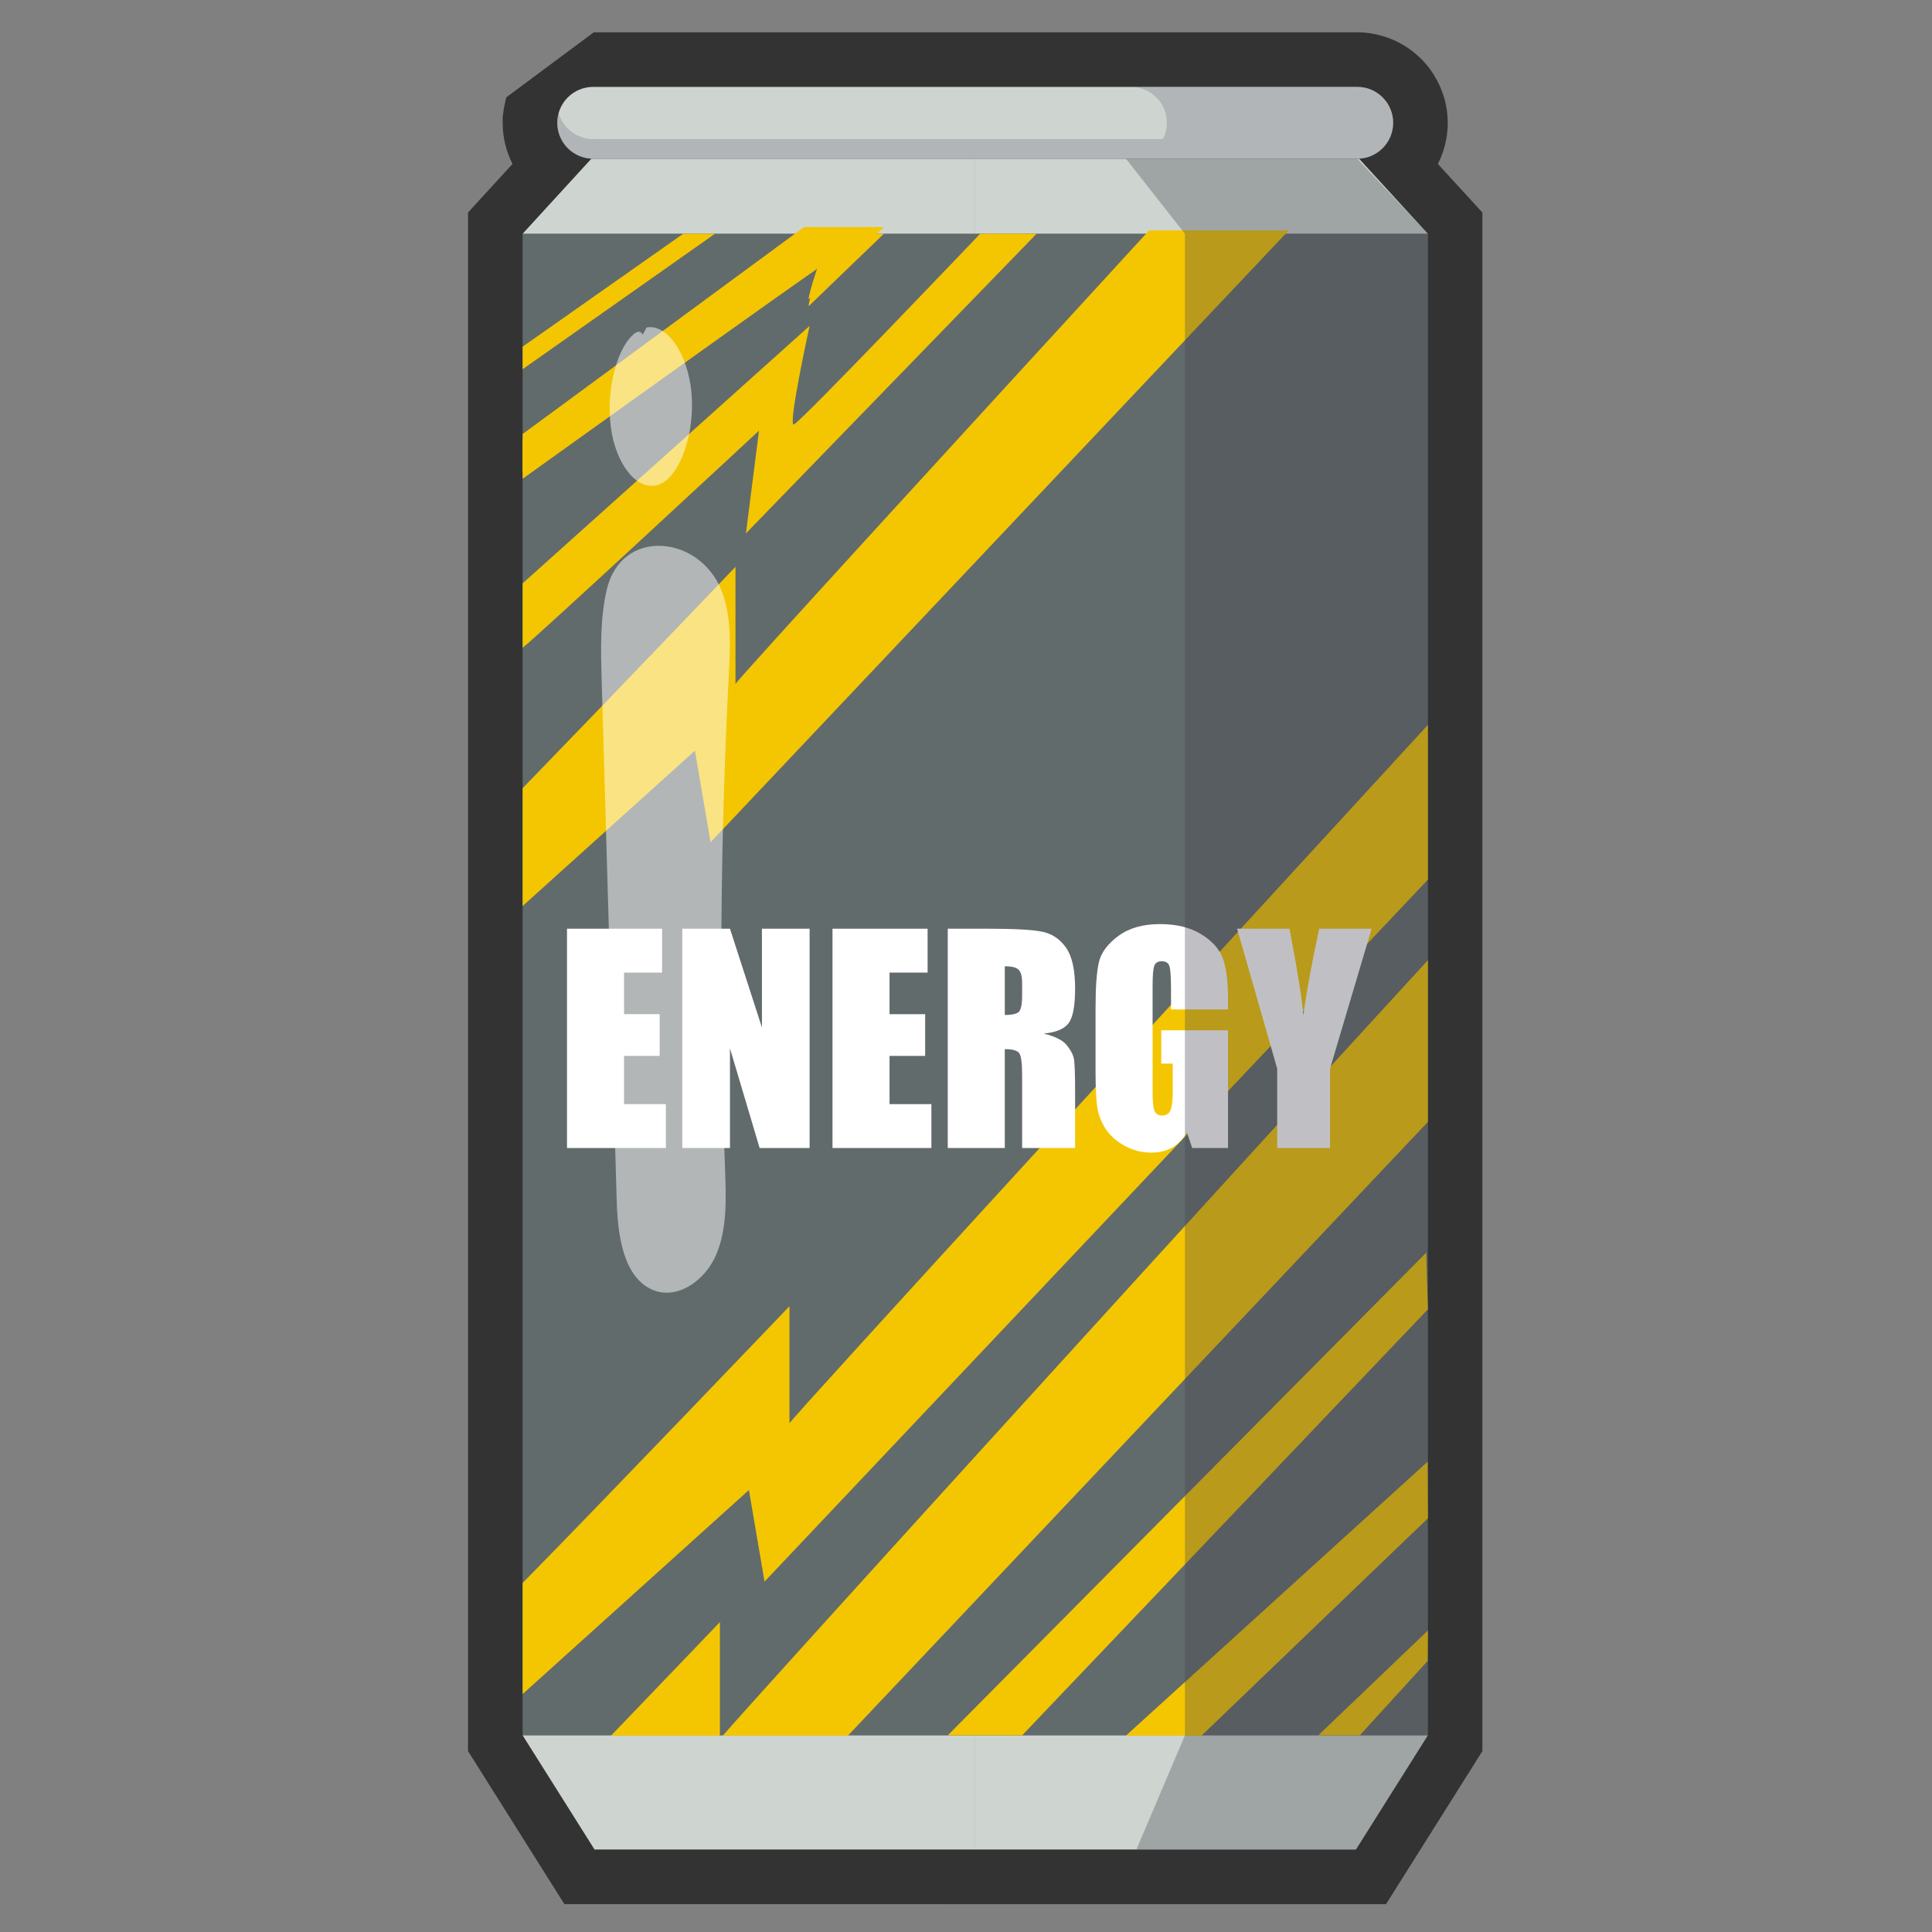
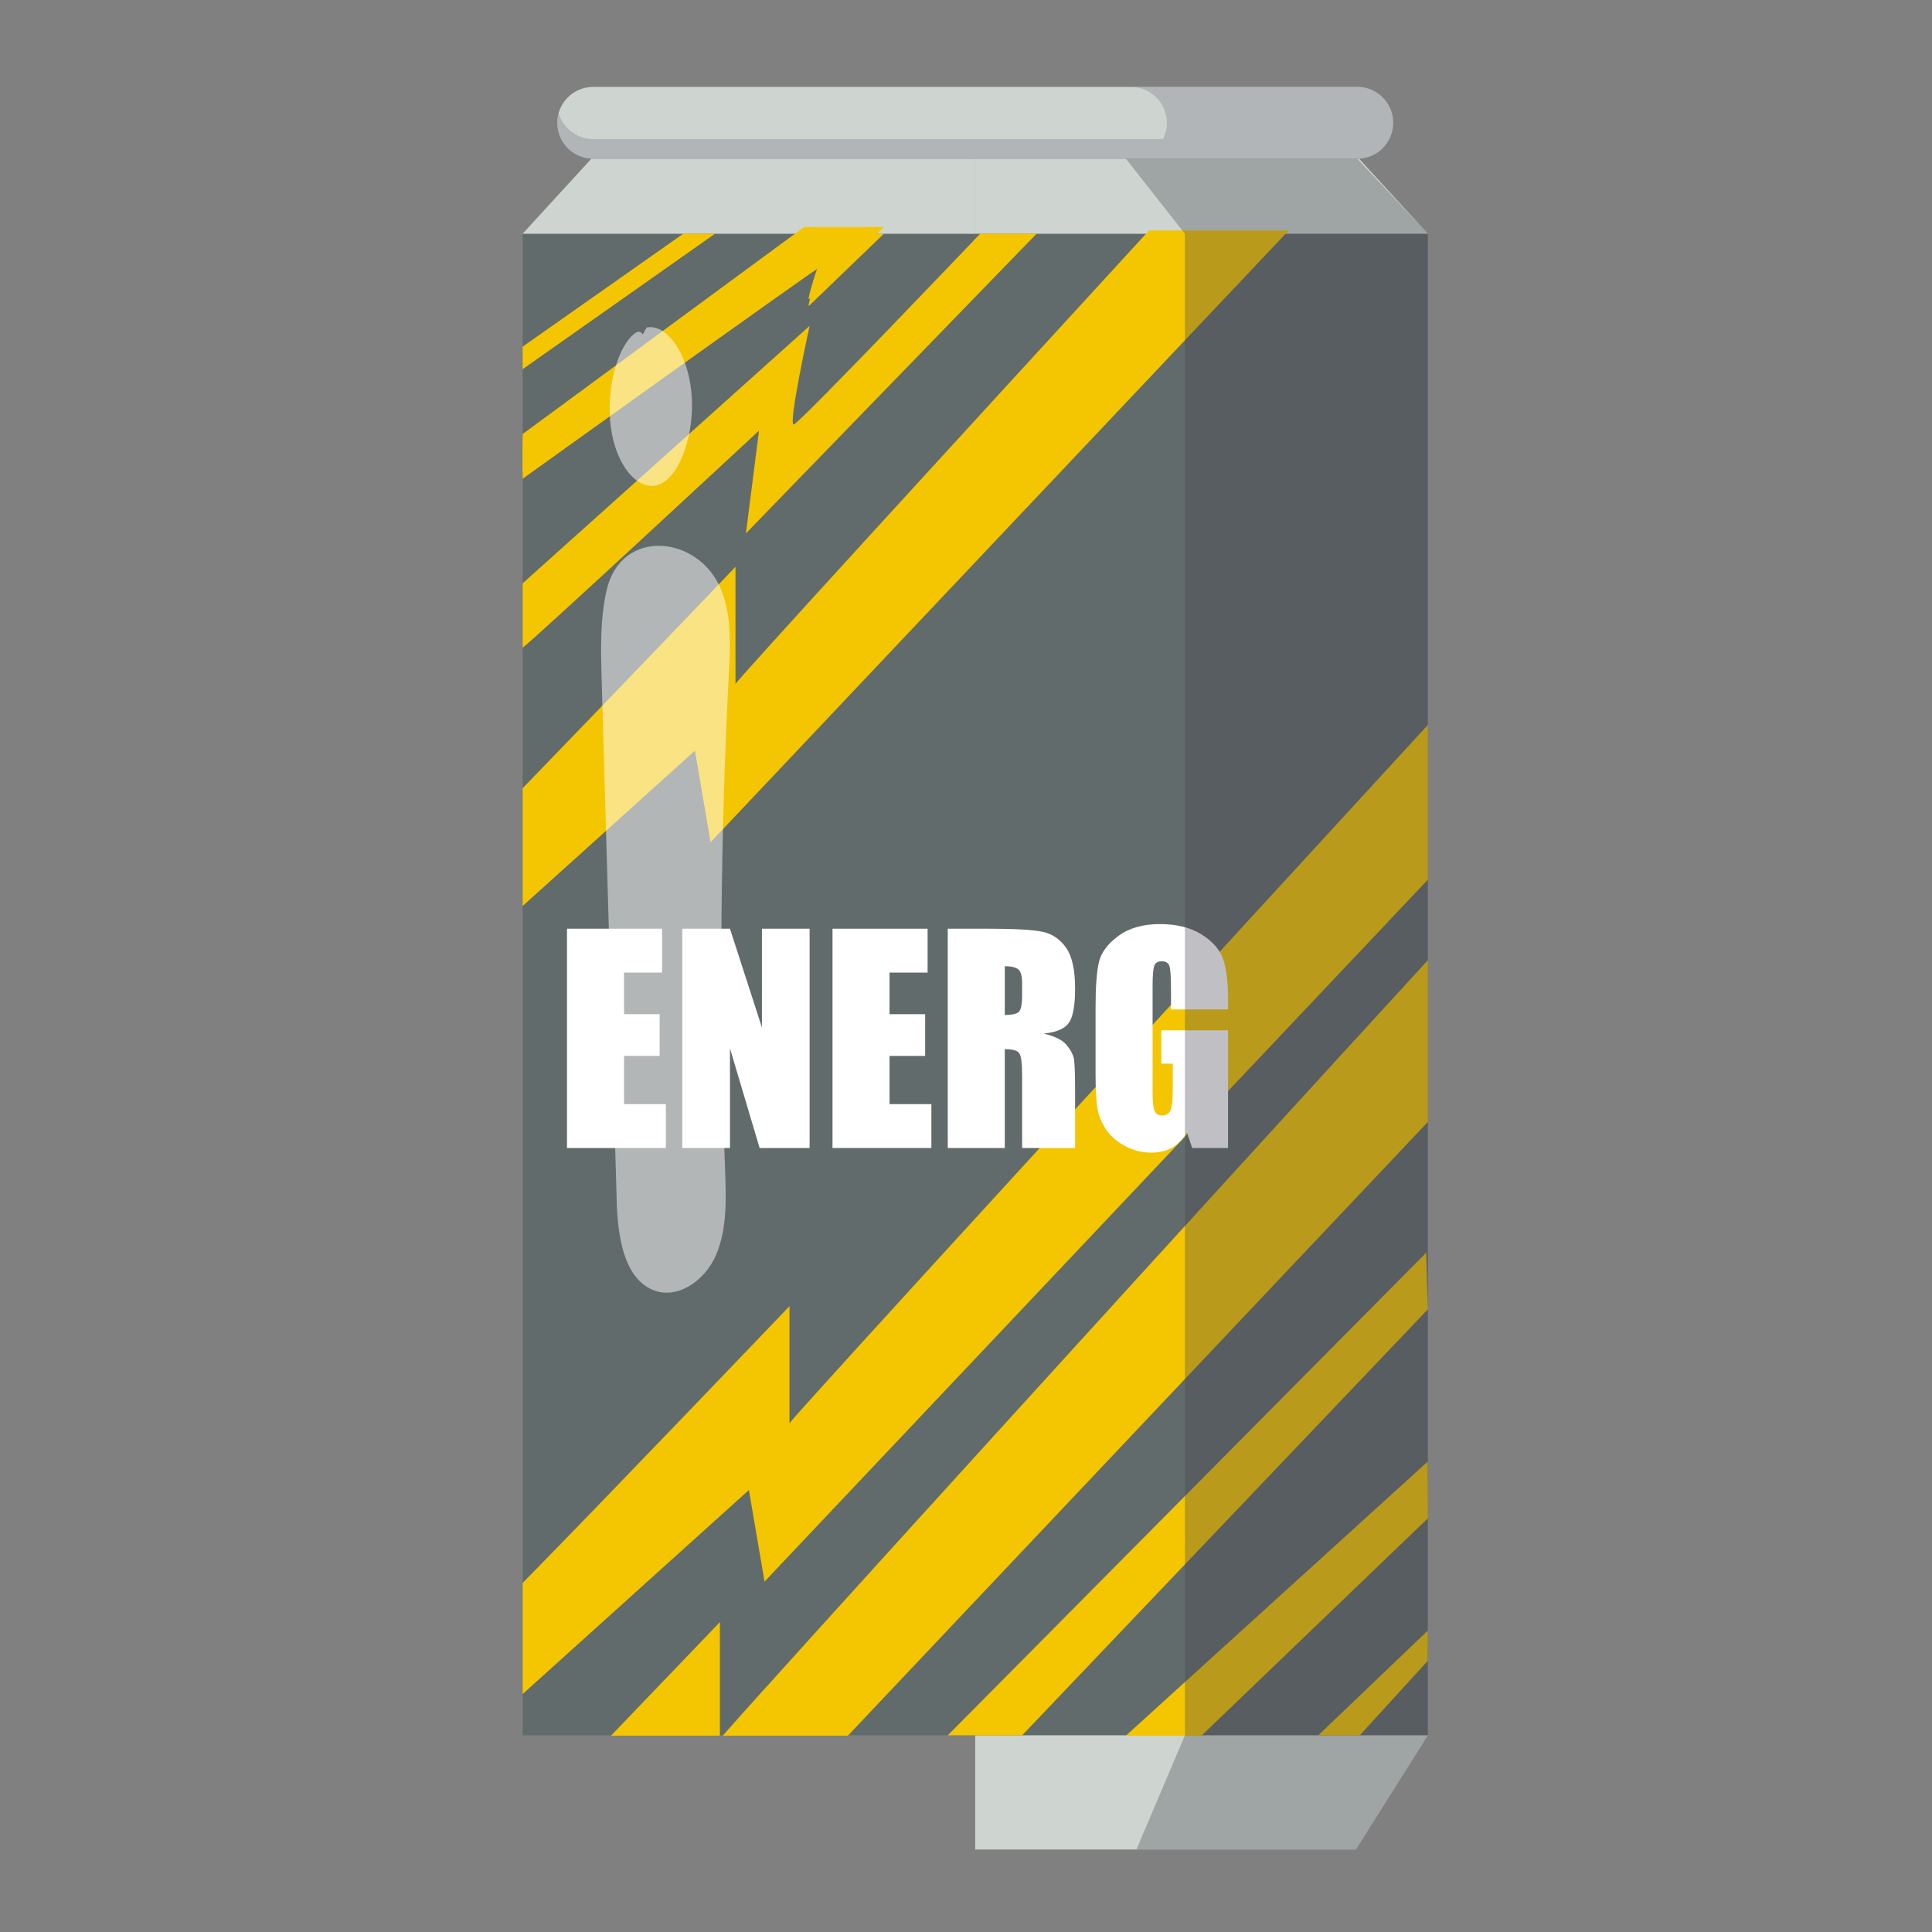
<svg xmlns="http://www.w3.org/2000/svg" xmlns:ns1="http://sodipodi.sourceforge.net/DTD/sodipodi-0.dtd" xmlns:ns2="http://www.inkscape.org/namespaces/inkscape" version="1.1" id="Layer_1" x="0px" y="0px" viewBox="0 0 1440 1440" style="enable-background:new 0 0 1440 1440;" xml:space="preserve" ns1:docname="energy.svg" ns2:version="1.0.1 (c497b03c, 2020-09-10)">
  <rect x="0" y="0" width="1440" height="1440" fill="#808080" stroke="none" />
  <defs id="defs21069" />
  <ns1:namedview pagecolor="#ffffff" bordercolor="#666666" borderopacity="1" objecttolerance="10" gridtolerance="10" guidetolerance="10" ns2:pageopacity="0" ns2:pageshadow="2" ns2:window-width="2048" ns2:window-height="1174" id="namedview21067" showgrid="false" ns2:zoom="0.51041667" ns2:cx="720" ns2:cy="720" ns2:window-x="0" ns2:window-y="25" ns2:window-maximized="1" ns2:current-layer="Layer_1" />
  <style type="text/css" id="style21002">
	.st0{fill:#333333;}
	.st1{fill:#626B6B;}
	.st2{fill:#CED5D0;}
	.st3{opacity:0.33;fill:#777589;}
	.st4{fill:#F4C601;}
	.st5{fill:#FFFFFF;}
	.st6{opacity:0.33;fill:#42424C;}
	.st7{opacity:0.51;fill:#FFFFFF;}
</style>
  <g id="g21665" transform="matrix(1.146,0,0,1.146,-98.248,-103.47)">
-     <path class="st0" d="m 452.8,1328.71 -62.67,-99.54 V 228.49 l 28.93,-31.58 c -4.13,-8.11 -6.4,-17.24 -6.4,-26.75 v -4.11 l 0.25,-1.09 c 0.16,-1.66 0.4,-3.37 0.71,-5.12 0.16,-0.92 0.36,-1.82 0.56,-2.71 0.25,-1.22 0.54,-2.41 0.89,-3.57 l 56.85,-42.26 h 496.54 c 3.61,0 7.2,0.35 10.96,1.06 1.33,0.26 2.58,0.56 3.82,0.91 2.07,0.52 4.34,1.23 6.5,2.07 1.39,0.54 2.64,1.1 3.87,1.68 1.85,0.87 3.77,1.91 5.64,3.06 1.15,0.71 2.29,1.45 3.41,2.24 1.93,1.4 3.56,2.75 5.15,4.19 0.81,0.7 1.78,1.58 2.71,2.53 2.34,2.43 4.26,4.77 6,7.23 0.86,1.22 1.67,2.52 2.44,3.85 1.08,1.79 2.16,3.78 3.11,5.86 0.57,1.27 1.1,2.63 1.59,4.01 0.52,1.32 0.98,2.63 1.37,3.98 l 0.45,1.56 0.76,3.59 c 0,0 0.42,2.36 0.51,2.97 0.4,3.06 0.58,5.58 0.58,8.08 0,9.62 -2.32,18.7 -6.43,26.73 l 28.96,31.61 v 1000.67 l -62.68,99.54 H 452.8 Z" id="path21004" />
    <g id="g21064">
      <rect x="425.64" y="242.31" class="st1" width="588.72" height="976.61" id="rect21006" />
-       <polygon class="st2" points="720,1218.92 425.64,1218.92 472.41,1293.19 720,1293.19 " id="polygon21008" />
      <polygon class="st2" points="720,1218.92 1014.36,1218.92 967.59,1293.19 720,1293.19 " id="polygon21010" />
      <polygon class="st2" points="720,242.31 425.64,242.31 470.35,193.51 720,193.51 " id="polygon21012" />
      <polygon class="st2" points="720,242.31 1014.36,242.31 969.65,193.51 720,193.51 " id="polygon21014" />
      <path class="st2" d="M 968.47,193.51 H 471.53 c -12.9,0 -23.35,-10.45 -23.35,-23.35 v 0 c 0,-12.9 10.45,-23.35 23.35,-23.35 h 496.94 c 12.9,0 23.35,10.45 23.35,23.35 v 0 c 0,12.89 -10.45,23.35 -23.35,23.35 z" id="path21016" />
      <path class="st3" d="m 991.6,167.11 c -0.02,-0.17 -0.05,-0.34 -0.08,-0.5 -0.15,-0.97 -0.35,-1.92 -0.61,-2.84 0,0 0,0 0,0 v 0 c -2.78,-9.78 -11.77,-16.95 -22.44,-16.95 H 821.29 c 12.89,0 23.35,10.45 23.35,23.35 0,3.8 -0.93,7.38 -2.54,10.56 H 471.53 c -10.68,0 -19.66,-7.17 -22.44,-16.95 -0.58,2.04 -0.91,4.18 -0.91,6.4 v 0 c 0,12.9 10.45,23.35 23.35,23.35 h 349.76 147.18 v 0 c 12.9,0 23.35,-10.45 23.35,-23.35 v 0 c 0,-1.06 -0.09,-2.07 -0.22,-3.07 z" id="path21018" />
      <path class="st4" d="m 1014.36,561.79 c -131.56,143.23 -415.17,452.22 -415.17,454.23 0,-2.41 0,-76.19 0,-76.19 0,0 -121.01,126.61 -173.55,180.01 v 72.24 l 147.18,-132.7 10.16,59.56 431.37,-456.47 V 561.79 Z" id="path21020" />
      <g id="g21026">
        <path class="st4" d="M 637.19,1219.14 1014.36,820.02 V 714.82 C 889.04,851.25 580.53,1190.49 555.82,1219.14 Z" id="path21022" />
        <path class="st4" d="m 553.95,1219.14 c 0,-12.87 0,-73.88 0,-73.88 0,0 -32.33,33.82 -70.82,73.88 z" id="path21024" />
      </g>
      <path class="st4" d="m 833.08,240.14 c -128.93,140.56 -269,293.58 -269,295 0,-2.41 0,-76.19 0,-76.19 0,0 -80.27,83.98 -138.44,144 v 76.6 l 112.07,-101.04 10.17,59.56 376.03,-397.91 h -90.83 z" id="path21028" />
      <g id="g21042">
        <path class="st5" d="m 454.5,694.31 h 61.85 v 28.54 h -24.76 v 27.05 h 23.17 v 27.14 h -23.17 v 31.36 h 27.22 v 28.54 H 454.5 Z" id="path21030" />
        <path class="st5" d="M 612.29,694.31 V 836.94 H 579.78 L 560.49,772.1 v 64.84 H 529.48 V 694.31 h 31.01 l 20.79,64.23 v -64.23 z" id="path21032" />
        <path class="st5" d="m 627.18,694.31 h 61.85 v 28.54 h -24.76 v 27.05 h 23.17 v 27.14 h -23.17 v 31.36 h 27.22 v 28.54 h -64.31 z" id="path21034" />
        <path class="st5" d="m 702.15,694.31 h 26.25 c 17.5,0 29.35,0.68 35.55,2.03 6.19,1.35 11.25,4.8 15.15,10.35 3.9,5.55 5.86,14.4 5.86,26.56 0,11.1 -1.38,18.56 -4.14,22.38 -2.76,3.82 -8.19,6.11 -16.3,6.87 7.34,1.82 12.27,4.26 14.8,7.31 2.52,3.05 4.1,5.86 4.71,8.41 0.62,2.55 0.93,9.59 0.93,21.1 v 37.62 h -34.45 v -47.4 c 0,-7.63 -0.6,-12.36 -1.81,-14.18 -1.2,-1.82 -4.36,-2.73 -9.47,-2.73 v 64.31 H 702.14 V 694.31 Z m 37.09,24.4 v 31.72 c 4.17,0 7.09,-0.57 8.76,-1.72 1.67,-1.14 2.51,-4.86 2.51,-11.14 v -7.84 c 0,-4.52 -0.81,-7.49 -2.42,-8.9 -1.61,-1.41 -4.56,-2.12 -8.85,-2.12 z" id="path21036" />
        <path class="st5" d="m 884.43,746.82 h -37.09 v -12.95 c 0,-8.16 -0.35,-13.27 -1.06,-15.33 -0.71,-2.06 -2.38,-3.08 -5.02,-3.08 -2.29,0 -3.85,0.88 -4.67,2.64 -0.82,1.76 -1.23,6.29 -1.23,13.57 v 68.45 c 0,6.4 0.41,10.61 1.23,12.64 0.82,2.03 2.47,3.04 4.93,3.04 2.7,0 4.54,-1.15 5.51,-3.44 0.97,-2.29 1.45,-6.75 1.45,-13.39 V 782.05 H 841 v -21.67 h 43.43 v 76.56 h -23.31 l -3.43,-10.22 c -2.53,4.4 -5.72,7.71 -9.56,9.91 -3.85,2.2 -8.39,3.3 -13.62,3.3 -6.23,0 -12.07,-1.51 -17.5,-4.54 -5.44,-3.02 -9.57,-6.77 -12.39,-11.23 -2.82,-4.46 -4.59,-9.15 -5.29,-14.05 -0.7,-4.9 -1.06,-12.26 -1.06,-22.07 v -42.38 c 0,-13.63 0.73,-23.52 2.2,-29.69 1.47,-6.17 5.68,-11.82 12.64,-16.96 6.96,-5.14 15.96,-7.71 27,-7.71 10.87,0 19.88,2.23 27.05,6.7 7.17,4.46 11.83,9.77 14.01,15.9 2.17,6.14 3.26,15.05 3.26,26.74 z" id="path21038" />
-         <path class="st5" d="m 977.81,694.31 -27.05,91.01 v 51.63 H 916.4 v -51.63 l -26.08,-91.01 h 34.07 c 5.33,27.84 8.33,46.58 9.01,56.21 2.06,-15.22 5.5,-33.95 10.33,-56.21 z" id="path21040" />
      </g>
      <path class="st4" d="m 425.64,511.55 c 6.09,-4.05 153.74,-141.18 153.74,-141.18 l -8.5,66.81 189.02,-194.87 h -36.68 c 0,0 -117.15,122.97 -121.2,124.07 -4.05,1.1 10.27,-64.14 10.27,-64.14 L 425.64,469.69 Z" id="path21044" />
      <path class="st4" d="m 425.64,401.67 c 0,0 195.02,-139.85 193.69,-137.85 -1.33,2 -9.32,27.3 -7.33,25.31 2,-2 48.61,-46.82 48.61,-46.82 H 608.67 L 425.64,376.93 Z" id="path21046" />
      <path class="st4" d="m 425.64,397.32 c 0,0 195.02,-139.85 193.69,-137.85 -1.33,2 -9.32,27.3 -7.33,25.31 2,-2 48.61,-46.82 48.61,-46.82 H 608.67 L 425.64,372.58 Z" id="path21048" />
      <polygon class="st4" points="425.64,330.41 425.64,315.76 530.1,242.31 550.74,242.31 " id="polygon21050" />
      <polygon class="st4" points="750.52,1218.92 702.15,1218.92 1013.33,904.99 1014.36,941.91 " id="polygon21052" />
      <polygon class="st4" points="867.18,1219.14 818,1219.14 1014.23,1040.94 1014.36,1077.85 " id="polygon21054" />
      <polygon class="st4" points="970.12,1218.92 943.11,1218.92 1014.36,1150.78 1014.23,1170.58 " id="polygon21056" />
      <polygon class="st6" points="856.38,1218.92 824.85,1293.19 967.59,1293.19 1014.36,1218.92 1014.36,242.31 968.47,193.51 818,193.51 856.38,242.31 " id="polygon21058" />
      <path class="st7" d="m 480.26,474.21 c -4.31,18.96 -3.77,38.9 -3.21,58.53 3.26,112.86 6.52,225.72 9.78,338.58 0.64,22.27 4.3,49.55 23.16,57.77 15.91,6.93 34.08,-5.61 41.39,-22.44 7.31,-16.83 6.62,-36.5 5.94,-55.29 -3.94,-107.62 -3.13,-215.36 2.43,-322.71 0.95,-18.29 1.91,-37.39 -4.77,-54.31 -14.24,-36.07 -65.35,-41.33 -74.72,-0.13 z" id="path21060" />
      <path class="st7" d="m 503.74,307.94 c -1.49,-2.96 -4.06,-1.9 -6,-0.18 -12.11,10.72 -18.59,40.54 -14.03,64.66 4.55,24.12 19.46,38.99 32.33,32.25 12.87,-6.74 21.8,-34.11 19.36,-59.34 -2.43,-25.23 -15.87,-44.61 -29.14,-42.03 z" id="path21062" />
    </g>
  </g>
</svg>